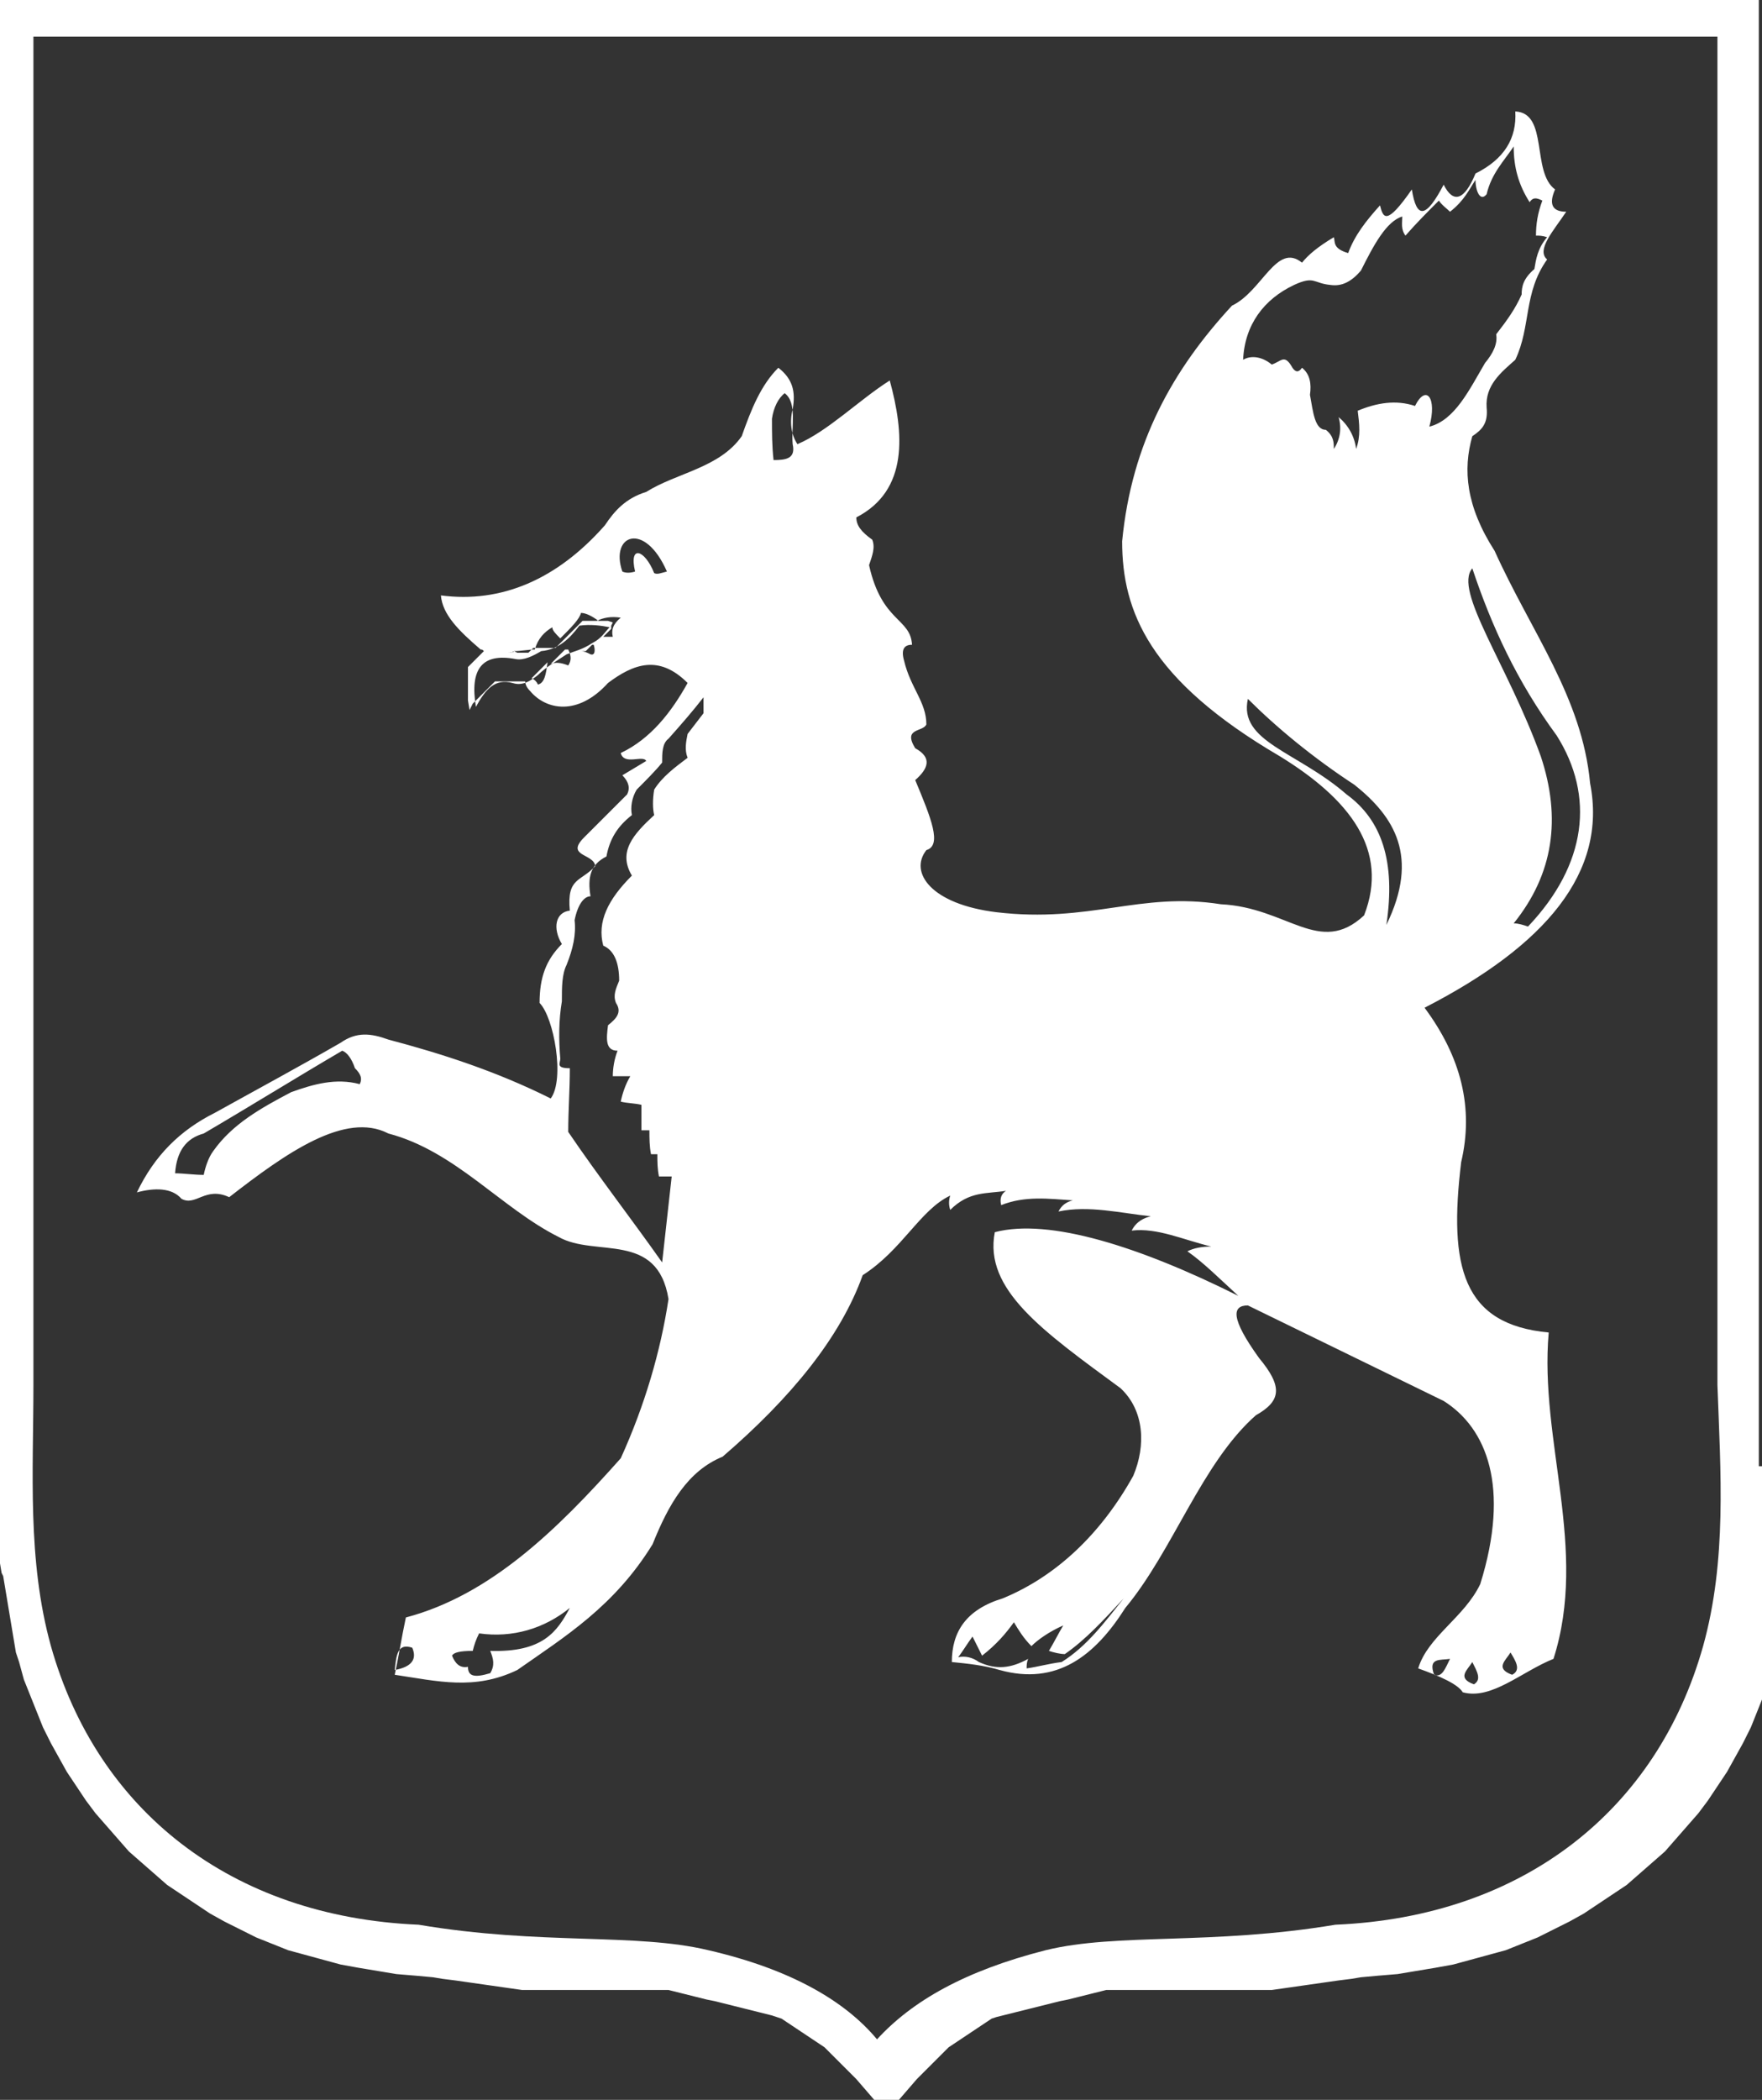
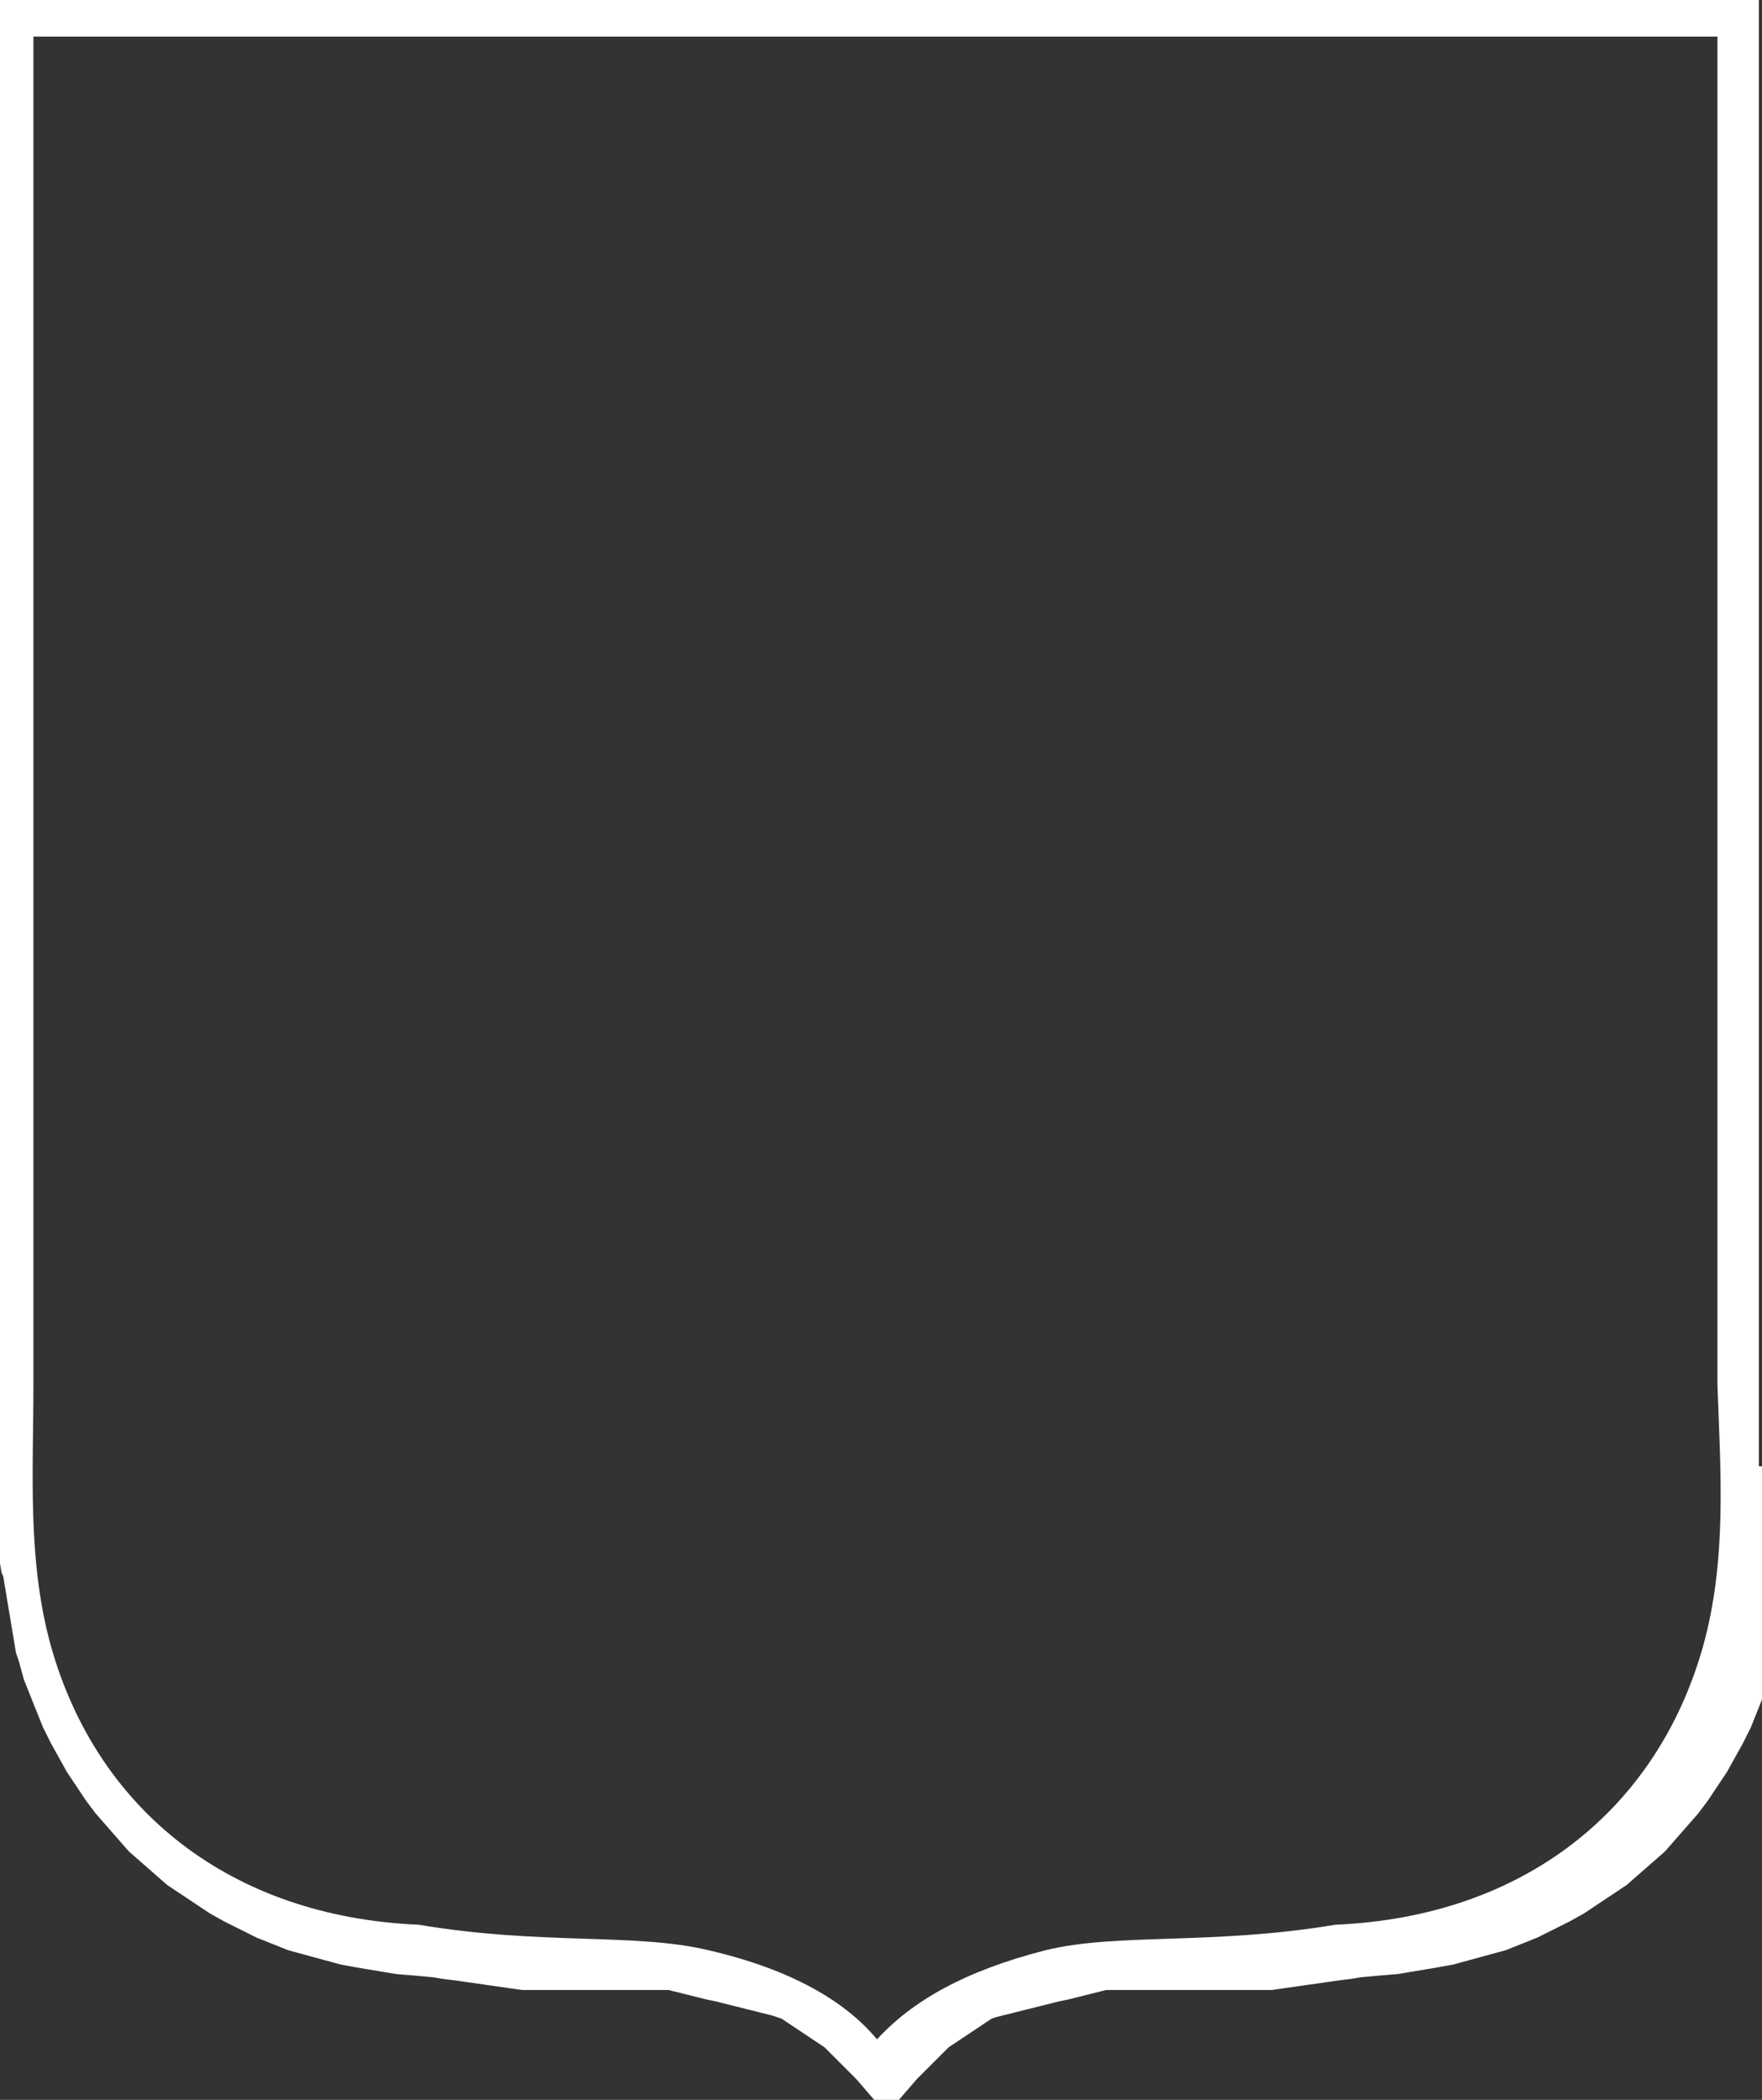
<svg xmlns="http://www.w3.org/2000/svg" version="1.1" id="Слой_1" x="0px" y="0px" viewBox="0 0 110.7 131.9" style="enable-background:new 0 0 110.7 131.9;" xml:space="preserve">
  <rect x="0" y="0" width="110.7" height="131.9" fill="#333333" stroke="none" />
  <style type="text/css"> .st0{fill-rule:evenodd;clip-rule:evenodd;fill:#2EC7D6;} .st1{clip-path:url(#SVGID_00000166649138007120442790000008873072625150733458_);fill-rule:evenodd;clip-rule:evenodd;fill:#2EC7D6;} .st2{clip-path:url(#SVGID_00000166649138007120442790000008873072625150733458_);} .st3{fill-rule:evenodd;clip-rule:evenodd;fill:#FFFFFF;} .st4{fill-rule:evenodd;clip-rule:evenodd;fill:#1BC6D6;} .st5{fill-rule:evenodd;clip-rule:evenodd;fill:#011F62;} .st6{fill-rule:evenodd;clip-rule:evenodd;fill:#0D1F61;} .st7{fill-rule:evenodd;clip-rule:evenodd;fill:#EBEBEB;} .st8{clip-path:url(#SVGID_00000155840658913401035970000017443844600257513357_);fill-rule:evenodd;clip-rule:evenodd;fill:#2EC7D6;} .st9{clip-path:url(#SVGID_00000155840658913401035970000017443844600257513357_);} .st10{fill-rule:evenodd;clip-rule:evenodd;fill:#C4C5C5;} .st11{fill:none;stroke:#1BC6D6;stroke-width:5.669;stroke-linejoin:round;stroke-miterlimit:22.926;} .st12{fill:none;stroke:#1BC6D6;stroke-width:5.102;stroke-linejoin:round;stroke-miterlimit:22.926;} .st13{fill:none;stroke:#1BC6D6;stroke-width:2.835;stroke-linejoin:round;stroke-miterlimit:22.926;} .st14{fill:#011F62;} .st15{fill:none;stroke:#FFFFFF;stroke-width:5.669;stroke-linejoin:round;stroke-miterlimit:22.926;} .st16{fill:none;stroke:#FFFFFF;stroke-width:2.835;stroke-linejoin:round;stroke-miterlimit:22.926;} .st17{fill:none;stroke:#FFFFFF;stroke-width:5.102;stroke-linejoin:round;stroke-miterlimit:22.926;} .st18{fill:none;stroke:#011F62;stroke-width:5.669;stroke-linejoin:round;stroke-miterlimit:22.926;} .st19{fill:none;stroke:#1BC6D6;stroke-width:3.402;stroke-linejoin:round;stroke-miterlimit:22.926;} .st20{opacity:0.5;fill-rule:evenodd;clip-rule:evenodd;fill:#FFFFFF;} .st21{fill:#A5B1C2;} .st22{fill:#6F7782;} .st23{fill-rule:evenodd;clip-rule:evenodd;fill:#ECECEC;} .st24{fill:#F0C419;} .st25{fill:#0D1F61;} .st26{fill:#CC6F56;} .st27{fill:#00249C;} .st28{fill:#B2FF00;} .st29{fill:#975047;} .st30{clip-path:url(#SVGID_00000047024350659496411510000011724867485037005705_);} .st31{clip-path:url(#SVGID_00000084529263185987499910000017424275006820354186_);fill-rule:evenodd;clip-rule:evenodd;fill:#1BC6D6;} .st32{opacity:0.19;} .st33{clip-path:url(#SVGID_00000124162648018725622480000006849743704319637134_);fill-rule:evenodd;clip-rule:evenodd;fill:#1BC6D6;} .st34{fill:#1BC6D6;} .st35{fill:#FFFFFF;} .st36{fill-rule:evenodd;clip-rule:evenodd;fill:#48BBC9;} .st37{fill:#251F60;} .st38{clip-path:url(#SVGID_00000142141449236025791170000001665094477967346605_);fill-rule:evenodd;clip-rule:evenodd;fill:#2EC7D6;} .st39{clip-path:url(#SVGID_00000142141449236025791170000001665094477967346605_);} .st40{clip-path:url(#SVGID_00000143575027135733906690000016974773599300641698_);fill-rule:evenodd;clip-rule:evenodd;fill:#2EC7D6;} .st41{clip-path:url(#SVGID_00000143575027135733906690000016974773599300641698_);} .st42{clip-path:url(#SVGID_00000052796094513161288160000009163452980087470001_);fill-rule:evenodd;clip-rule:evenodd;fill:#1BC6D6;} .st43{clip-path:url(#SVGID_00000078723858316035809540000012593226149705426359_);fill-rule:evenodd;clip-rule:evenodd;fill:#2EC7D6;} .st44{clip-path:url(#SVGID_00000078723858316035809540000012593226149705426359_);} .st45{clip-path:url(#SVGID_00000008838463907735756570000002188768231050775454_);fill-rule:evenodd;clip-rule:evenodd;fill:#2EC7D6;} .st46{clip-path:url(#SVGID_00000008838463907735756570000002188768231050775454_);} .st47{clip-path:url(#SVGID_00000036963668285868141990000000251894192621354372_);fill-rule:evenodd;clip-rule:evenodd;fill:#1BC6D6;} .st48{clip-path:url(#SVGID_00000064326322758705252930000008770894767465184179_);fill-rule:evenodd;clip-rule:evenodd;fill:#2EC7D6;} .st49{clip-path:url(#SVGID_00000064326322758705252930000008770894767465184179_);} .st50{clip-path:url(#SVGID_00000113332440794109270250000017217081152320105625_);fill-rule:evenodd;clip-rule:evenodd;fill:#2EC7D6;} .st51{clip-path:url(#SVGID_00000113332440794109270250000017217081152320105625_);} .st52{clip-path:url(#SVGID_00000083047305833639573580000005738619149365291184_);fill-rule:evenodd;clip-rule:evenodd;fill:#1BC6D6;} .st53{clip-path:url(#SVGID_00000059990039704780814070000004790826317992207531_);fill-rule:evenodd;clip-rule:evenodd;fill:#2EC7D6;} .st54{clip-path:url(#SVGID_00000059990039704780814070000004790826317992207531_);} .st55{clip-path:url(#SVGID_00000109733315239754802470000008356054155780683452_);fill-rule:evenodd;clip-rule:evenodd;fill:#2EC7D6;} .st56{clip-path:url(#SVGID_00000109733315239754802470000008356054155780683452_);} .st57{clip-path:url(#SVGID_00000109737913064334599600000002014119862623189405_);fill-rule:evenodd;clip-rule:evenodd;fill:#1BC6D6;} .st58{clip-path:url(#SVGID_00000002376097641855520800000015625663797605614271_);fill-rule:evenodd;clip-rule:evenodd;fill:#2EC7D6;} .st59{clip-path:url(#SVGID_00000002376097641855520800000015625663797605614271_);} .st60{clip-path:url(#SVGID_00000017482714841614245920000017652178493827614116_);fill-rule:evenodd;clip-rule:evenodd;fill:#2EC7D6;} .st61{clip-path:url(#SVGID_00000017482714841614245920000017652178493827614116_);} .st62{clip-path:url(#SVGID_00000089576263619380481800000008372814334750164638_);fill-rule:evenodd;clip-rule:evenodd;fill:#1BC6D6;} .st63{clip-path:url(#SVGID_00000086688756048798171890000012712764890448466051_);fill-rule:evenodd;clip-rule:evenodd;fill:#2EC7D6;} .st64{clip-path:url(#SVGID_00000086688756048798171890000012712764890448466051_);} .st65{clip-path:url(#SVGID_00000089533476460408594010000009736590754255556536_);fill-rule:evenodd;clip-rule:evenodd;fill:#2EC7D6;} .st66{clip-path:url(#SVGID_00000089533476460408594010000009736590754255556536_);} .st67{clip-path:url(#SVGID_00000026158819662745839310000017222588369616919682_);fill-rule:evenodd;clip-rule:evenodd;fill:#1BC6D6;} .st68{clip-path:url(#SVGID_00000090285225775911963670000011045407969080526736_);fill-rule:evenodd;clip-rule:evenodd;fill:#2EC7D6;} .st69{clip-path:url(#SVGID_00000090285225775911963670000011045407969080526736_);} .st70{fill:none;} </style>
  <g>
    <path class="st3" d="M110.5,92.1v-0.5v-0.5v-0.5v-0.5v-0.5v-0.5v-0.5v-0.5v-0.5v-0.5V0H0v87v0.5v0.5v0.5v0.5v0.5v0.5v0.5v0.5v0.5 v0.5v0.5v0.5v0.5v0.5v0.6v0.6v0.6v0.6v0.6v0.6v0.6l0.1,0.6L0.2,99l0.1,0.6l0.1,0.6l0.1,0.6l0.1,0.6l0.1,0.6l0.1,0.6l0.1,0.6 l0.1,0.6l0.2,0.6l0.3,1.1l0.4,1l0.4,1l0.4,1l0.5,1l0.5,0.9l0.5,0.9l0.6,0.9l0.6,0.9l0.6,0.8l0.7,0.8l0.7,0.8l0.7,0.8l0.8,0.7 l0.8,0.7l0.8,0.7l0.9,0.6l0.9,0.6l0.9,0.6l0.9,0.5l1,0.5l1,0.5l1,0.4l1,0.4l1.1,0.3l1.1,0.3l1.1,0.3l1.1,0.2l1.2,0.2l1.2,0.2 l1.2,0.1l1.1,0.1l0.6,0.1l0.8,0.1l0.7,0.1l0.7,0.1l0.7,0.1l0.7,0.1l0.7,0.1l0.7,0.1h0.7h0.7h0.7h0.6H35h0.6h0.6h0.6h0.6h0.6h0.6H39 h0.5H40h0.5H41h0.5h0.5l0.4,0.1l0.4,0.1l0.4,0.1l0.4,0.1l0.4,0.1l0.4,0.1l0.5,0.1l0.4,0.1l0.4,0.1l0.4,0.1l0.4,0.1l0.4,0.1l0.4,0.1 l0.4,0.1l0.4,0.1l0.4,0.1l0.3,0.1l0.3,0.1l0.3,0.2l0.3,0.2l0.3,0.2l0.3,0.2l0.3,0.2l0.3,0.2l0.3,0.2l0.3,0.2l0.3,0.2l0.2,0.2 l0.2,0.2l0.2,0.2l0.2,0.2l0.2,0.2l0.2,0.2l0.2,0.2l0.2,0.2l0.2,0.2l0.2,0.2l1.9,2.2l1.9-2.2l0.2-0.2l0.2-0.2l0.2-0.2l0.2-0.2 l0.2-0.2l0.2-0.2l0.2-0.2l0.2-0.2l0.2-0.2l0.2-0.2l0.3-0.2l0.3-0.2l0.3-0.2l0.3-0.2l0.3-0.2l0.3-0.2l0.3-0.2l0.3-0.2l0.3-0.2 l0.3-0.1l0.4-0.1l0.4-0.1l0.4-0.1l0.4-0.1l0.4-0.1l0.4-0.1l0.4-0.1l0.4-0.1l0.4-0.1l0.4-0.1l0.5-0.1l0.4-0.1l0.4-0.1l0.4-0.1 l0.4-0.1l0.4-0.1l0.4-0.1h0.5h0.5h0.5h0.5h0.5h0.5h0.5h0.6h0.6h0.6h0.6h0.6h0.6h0.6h0.6h0.7h0.7h0.7l0.7-0.1l0.7-0.1l0.7-0.1 l0.7-0.1l0.7-0.1l0.7-0.1l0.8-0.1l0.6-0.1l1.1-0.1l1.2-0.1l1.2-0.2l1.2-0.2l1.1-0.2l1.1-0.3l1.1-0.3l1.1-0.3l1-0.4l1-0.4l1-0.5 l1-0.5l0.9-0.5l0.9-0.6l0.9-0.6l0.9-0.6l0.8-0.7l0.8-0.7l0.8-0.7l0.7-0.8l0.7-0.8l0.7-0.8l0.6-0.8l0.6-0.9l0.6-0.9l0.5-0.9l0.5-0.9 l0.5-1l0.4-1l0.4-1l0.4-1l0.3-1.1l0.2-0.6l0.1-0.6l0.1-0.6l0.1-0.6l0.1-0.6l0.1-0.6l0.1-0.6l0.1-0.6l0.1-0.6l0.1-0.6l0.1-0.6v-0.6 v-0.6v-0.6v-0.6v-0.6v-0.6v-0.6v-0.5v-0.5v-0.5L110.5,92.1z M107,103.4c-2.9,10.3-11.3,17-23.1,17.5c-7.8,1.3-13.7,0.5-18.2,1.6 c-5.1,1.3-8.4,3.2-10.6,5.6c-2-2.4-5.4-4.4-10.6-5.6c-4.6-1.1-10.5-0.3-18.2-1.6c-11.8-0.5-20.2-7.2-23.1-17.5 C1.7,98,2.1,92.4,2.1,87c0-28.2,0-56.5,0-84.7c17.7,0,35.2,0,52.9,0s35.2,0,52.9,0c0,28.2,0,56.5,0,84.7 C108.1,92.5,108.5,98,107,103.4z" />
-     <path class="st3" d="M97.3,83.7c-5.4-0.5-6.3-4.1-5.5-10.7c0.8-3.4,0-6.6-2.3-9.7c7.6-3.9,11.5-8.5,10.4-14.1 c-0.5-5.4-3.7-9.5-6-14.6c-1.8-2.8-2-5.1-1.4-7.2c0.6-0.4,1-0.8,0.9-1.8c-0.1-1.4,0.9-2.2,1.8-3c1-2.1,0.5-4.2,2-6.3 c-0.7-0.6,0.4-1.8,1.2-3c-0.9,0-1.1-0.5-0.7-1.4c-1.5-1.1-0.4-4.8-2.5-4.9c0.1,1.7-0.7,3-2.5,3.9c-0.7,1.7-1.4,1.9-2,0.7 c-1.1,2.1-1.7,2.2-2,0.3c-1.6,2.3-1.8,1.8-2,1c-0.9,1-1.6,1.9-2,3c-1-0.3-0.8-0.7-0.9-1c-1,0.6-1.6,1.1-2,1.6 c-1.6-1.3-2.5,1.8-4.4,2.7c-3.7,4-6.3,8.6-6.9,14.8c0,4.4,1.7,8.7,9.9,13.5c4.4,2.7,6.9,5.9,5.3,10c-2.8,2.6-4.8-0.5-9-0.7 c-5.1-0.8-8.2,1.2-14.1,0.5c-4.1-0.5-5.5-2.5-4.4-3.9c1-0.3,0.3-2-0.7-4.4c0.8-0.7,1.1-1.4,0-2c-0.8-1.3,0.5-1,0.7-1.5 c0-1.4-1-2.3-1.4-4c-0.2-0.7,0-1,0.5-1c-0.1-1.7-1.9-1.4-2.7-5c0.2-0.6,0.4-1.1,0.2-1.6c-0.7-0.5-1-0.9-1-1.4 c3.3-1.7,3-5.3,2.1-8.6c-1.9,1.2-3.9,3.2-5.8,4c-0.4-0.6-0.5-1.4-0.3-2.2c0.2-1.1,0-1.9-0.9-2.6c-1.1,1.1-1.7,2.6-2.3,4.3 c-1.4,2-4.1,2.3-6,3.5c-1.3,0.4-2,1.2-2.6,2.1c-3,3.4-6.5,4.9-10.3,4.4c0.1,1.2,1.1,2.2,2.5,3.4c0.1,0,0.1,0,0.2,0.1l0,0l-0.1,0.1 l-0.1,0.1l-0.1,0.1L30,41.3l-0.1,0.1l-0.1,0.1l-0.1,0.1l-0.1,0.1l-0.1,0.1l-0.1,0.1V42v0.2v0.2v0.2v0.2V43v0.2v0.2v0.2v0.2V44 l0.1,0.6l0.2-0.4l0.1-0.1l0.1-0.1l0.1-0.1l0.1-0.1l0.1-0.1l0.1-0.1l0.1-0.1l0.1-0.1l0.1-0.1l0.1-0.1l0.1-0.1l0.1-0.1l0.1-0.1 l0.1-0.1h0.1h0.1h0.1h0.1h0.1h0.1h0.1h0.1h0.1H32h0.1h0.1h0.1h0.1h0.1h0.1h0.1h0.1h0.1H33c0,0.2,0.1,0.4,0.3,0.6 c1,1.2,3,1.6,4.9-0.5c1.6-1.2,3.2-1.8,5,0c-1,1.8-2.3,3.5-4.2,4.4c0.2,0.8,1.4,0.1,1.6,0.5c-0.5,0.3-1,0.6-1.5,0.9 c0.4,0.4,0.5,0.8,0.3,1.2c-0.9,0.9-1.7,1.7-2.7,2.7c-1.2,1.2,0.6,1,0.7,1.8c-0.9,1-1.8,0.7-1.6,2.8c-0.9,0.1-1.1,1.1-0.5,2.1 c-1,1-1.4,2.1-1.4,3.7c0.9,0.9,1.6,4.8,0.7,6c-3.4-1.7-6.8-2.8-10.2-3.7c-1.1-0.4-2-0.5-3,0.2c-2.6,1.5-5.2,2.9-7.9,4.4 c-2.2,1.1-3.8,2.7-4.9,5c1.1-0.3,2.2-0.3,2.8,0.4c0.9,0.5,1.5-0.8,3-0.1c3.6-2.8,7.3-5.4,10-4c4.2,1.1,7.1,4.7,10.7,6.5 c2.3,1.3,6.2-0.4,6.9,3.9c-0.5,3.3-1.5,6.7-3,10c-4,4.5-8.2,8.6-13.5,10c-0.3,1.4-0.4,2.2-0.7,3.6c2.7,0.4,5,1,7.7-0.3 c3-2.1,6.1-4,8.5-7.9c1-2.5,2.2-4.6,4.4-5.5c4.3-3.7,7.4-7.5,8.8-11.4c2.5-1.6,3.6-4.1,5.5-5c-0.1,0.3-0.1,0.6,0,0.9 c1.2-1.2,2.3-1,3.5-1.2c-0.3,0.2-0.4,0.5-0.3,0.9c1.5-0.6,3-0.4,4.5-0.3c-0.4,0.1-0.7,0.3-0.9,0.7c1.9-0.4,3.9,0.1,5.8,0.3 c-0.4,0.1-0.9,0.3-1.2,0.9c1.6-0.2,3.3,0.6,5,1c-0.6,0-1.1,0.1-1.5,0.3c1,0.7,2,1.7,3.2,2.8c-6.2-3.1-11.9-4.9-15.3-4 c-0.7,3.6,3,6.2,7.9,9.8c1.5,1.4,1.6,3.6,0.8,5.5c-2,3.6-4.8,6.3-8.2,7.7c-2.3,0.7-3.2,2.1-3.2,4c1,0.1,2,0.2,3,0.5 c3.6,1,6-0.9,7.9-3.9c3-3.6,4.8-9.1,8.2-12.1c1.6-0.9,1.7-1.8,0.2-3.6c-1.8-2.5-1.7-3.3-0.7-3.3c4.1,2,8.2,4,12.3,6 c2.7,1.7,4.2,5.4,2.3,11.5c-1,2.1-3.3,3.3-3.9,5.3c1.4,0.5,2.5,1,2.8,1.5c1.8,0.5,3.7-1.3,5.7-2.1C99.8,97.3,96.7,90.5,97.3,83.7z M92.5,35.7c1.2,3.6,2.8,7.1,5.3,10.5c2.4,3.8,1.9,8.1-1.8,12c-0.3-0.1-0.6-0.2-0.9-0.2c2.5-3.1,3-6.6,1.7-10.5 C94.7,41.7,91.3,37.1,92.5,35.7z M32.3,40.9c0.4,0,0.9-0.1,1.3-0.1c0.2-0.7,0.6-1.1,1.1-1.4c0,0.2,0.2,0.4,0.5,0.7 c0.7-0.7,1.2-1.2,1.3-1.6c0.3,0,0.7,0.2,1.1,0.5h-0.1h-0.1h-0.1h-0.1H37h-0.1h-0.1h-0.2l-0.1,0.1l-0.1,0.1l-0.1,0.1l-0.1,0.1 l-0.1,0.1L36,39.6l-0.1,0.1l-0.1,0.1l-0.1,0.1L35.6,40l-0.1,0.1l-0.1,0.1l-0.1,0.1l-0.1,0.1l-0.1,0.1L35,40.6l-0.1,0.1h-0.1h-0.1 h-0.1h-0.1h-0.1h-0.1h-0.1h-0.1h-0.1H34h-0.1h-0.1h-0.1h-0.1h-0.1l-0.1,0.1l-0.1,0.1L33.2,41h-0.1H33h-0.1h-0.1h-0.1h-0.1h-0.1 L32.3,40.9L32.3,40.9L32.3,40.9L32.1,41H32h-0.1l0,0C32.3,41,32.3,40.9,32.3,40.9z M33.8,43c-0.1-0.2-0.2-0.3-0.4-0.4l0,0l0.1-0.1 l0.1-0.1l0.1-0.1l0.1-0.1l0.1-0.1L34,42l0.2-0.2l0.1-0.1l0.1-0.1l0,0C34.3,42.4,34.2,42.9,33.8,43z M35.7,41.8 c-0.5-0.2-0.8-0.2-1.1-0.1l0,0l0.1-0.1l0.1-0.1l0.2-0.2l0.1-0.1l0.1-0.1l0.1-0.1l0.1-0.1l0.1-0.1h0.1h0.1 C35.9,41.2,35.9,41.5,35.7,41.8z M37.1,41.1c-0.2-0.1-0.4-0.2-0.6-0.2l0,0h0.1h0.1h0.1l0.1-0.1l0.1-0.1l0.1-0.1l0.1-0.1h0.1l0,0 C37.4,40.8,37.4,41.2,37.1,41.1z M37.2,40.4c-0.6,0.4-1.1,0.5-1.6,0.7c-0.6,0.4-1.3,0.8-1.8,1.3c-0.5,0.4-1,0.7-1.6,0.5 c-1.1-0.3-1.7,0.4-2.3,1.5c-0.4-2.4,0.4-3.4,2.5-3c0.5,0.1,1.1-0.2,1.6-0.5c1.1-0.1,1.8-0.8,2.4-1.6c0.7-0.1,1.4,0,1.9,0.1 C38,39.7,37.8,40.1,37.2,40.4z M38.5,40c-0.2,0-0.4,0-0.6,0l0.1-0.1l0.1-0.1l0.1-0.1l0.1-0.1l0.1-0.1v-0.1v-0.1l0.1-0.2L38.2,39 h-0.1H38h-0.1h-0.1h-0.1h-0.1h-0.1c0.4-0.2,0.9-0.3,1.5-0.2C38.5,39.2,38.4,39.6,38.5,40z M41.1,36c-0.6-1.5-1.6-1.8-1.2-0.1 c-0.3,0.1-0.6,0.1-0.8,0c-0.8-2.3,1.4-3.2,2.8,0C41.5,36,41.3,36.1,41.1,36z M22.6,68.1c-1.5-0.4-2.9,0-4.3,0.5 c-1.9,1-3.7,2-4.9,3.7c-0.3,0.4-0.5,1-0.6,1.5c-0.6,0-1.3-0.1-1.8-0.1c0.1-1.4,0.7-2.2,1.8-2.5c2.9-1.7,5.8-3.5,8.7-5.2 c0.3,0.1,0.6,0.5,0.8,1.1C22.6,67.4,22.8,67.7,22.6,68.1z M24.8,104.9c0.1-1,0.2-1.7,1.1-1.4C26.2,104.2,25.9,104.7,24.8,104.9z M30.8,103.7c0.2,0.5,0.3,0.9,0,1.4c-1,0.3-1.4,0.2-1.4-0.4c-0.5,0.1-0.8-0.2-1-0.7c0.1-0.2,0.5-0.3,1.3-0.3 c0.1-0.4,0.2-0.7,0.4-1.1c2.1,0.3,4.1-0.3,5.7-1.6C35,102.5,34.1,103.8,30.8,103.7z M44.2,44.8c-0.3,0.4-0.7,0.9-1,1.3 c-0.1,0.5-0.2,1,0,1.5c-0.8,0.6-1.6,1.2-2.1,2c-0.1,0.6-0.1,1.2,0,1.6c-1.3,1.2-2.3,2.3-1.4,3.8c-1.5,1.5-2.2,2.9-1.8,4.4 c0.7,0.3,1,1.1,1,2.2c-0.2,0.5-0.4,0.9-0.2,1.4c0.4,0.6,0,1-0.5,1.4c-0.1,0.8-0.2,1.6,0.6,1.6c-0.2,0.5-0.3,1.1-0.3,1.6 c0.4,0,0.7,0,1.1,0c-0.3,0.5-0.5,1.1-0.6,1.6c0.4,0.1,0.9,0.1,1.3,0.2c0,0.5,0,1.1,0,1.6c0.2,0,0.3,0,0.5,0c0,0.5,0,1,0.1,1.5 c0.1,0,0.3,0,0.4,0c0,0.5,0,0.9,0.1,1.4c0.3,0,0.6,0,0.8,0c-0.2,1.8-0.4,3.6-0.6,5.4c-1.9-2.7-4-5.4-5.9-8.2c0-1.4,0.1-2.6,0.1-4 c-0.9,0-0.6-0.3-0.6-0.6c-0.1-1.2-0.1-2.4,0.1-3.6c0-0.9,0-1.7,0.3-2.3c0.4-1,0.6-1.9,0.5-2.8c0.2-1,0.6-1.5,1-1.5 c-0.2-1.2,0-2,1-2.5c0.2-1.1,0.7-1.9,1.6-2.6c-0.1-0.5,0-1.1,0.3-1.6c0.6-0.6,1.2-1.2,1.6-1.7c0-0.6,0-1.2,0.4-1.5 c0.8-0.9,1.5-1.7,2.2-2.6C44.2,44,44.2,44.4,44.2,44.8z M48.6,28.9c-0.1-0.9-0.1-1.7-0.1-2.6c0.1-0.7,0.4-1.3,0.8-1.6 c0.8,0.6,0.4,2.1,0.5,3.2C50,28.8,49.4,28.9,48.6,28.9z M66.7,104.4c-0.8,0.1-1.5,0.3-2.2,0.4c0-0.2,0-0.4,0.1-0.6 c-1.1,0.6-2,0.7-3.1,0.2c-0.4-0.3-0.9-0.4-1.3-0.3c0.3-0.4,0.6-0.9,0.9-1.3c0.2,0.4,0.4,0.8,0.6,1.2c0.9-0.7,1.5-1.4,2-2.1 c0.3,0.5,0.6,1,1.1,1.5c0.4-0.4,1.1-0.9,2-1.3c-0.3,0.5-0.6,1.1-0.9,1.6c0.3,0.1,0.7,0.2,1,0.2c1.3-0.9,2.4-2.1,3.7-3.5 C69.4,101.9,68.3,103.4,66.7,104.4z M87.1,58.1c0.6-4-0.3-6.6-2.5-8.2c-3.1-2.7-6.8-3.3-6.2-6c1.8,1.8,4.1,3.7,6.7,5.4 C87.6,51.3,89.2,53.8,87.1,58.1z M88.9,25.5c-1.2-0.4-2.4-0.2-3.6,0.3c0.1,0.8,0.2,1.6-0.1,2.4c-0.1-0.8-0.5-1.5-1.1-2 c0.2,0.7,0.1,1.4-0.3,2c0-0.4,0-0.8-0.5-1.2c-0.7,0-0.8-1.1-1-2.2c0.1-0.7,0-1.3-0.5-1.7c-0.2,0.3-0.4,0.3-0.6,0 c-0.5-0.9-0.7-0.4-1.3-0.2c-0.6-0.5-1.3-0.6-1.8-0.3c0.1-2.2,1.3-3.8,3.2-4.7c1.3-0.6,1.2-0.1,2.3,0c0.7,0.1,1.3-0.2,1.9-0.9 c0.8-1.6,1.6-3.1,2.6-3.4c0,0.4-0.1,0.8,0.2,1.2c0.7-0.8,1.4-1.5,2.1-2.2c0.2,0.3,0.5,0.5,0.7,0.7c0.9-0.7,1.2-1.4,1.6-2 c0,0.7,0.3,1.4,0.7,0.9c0.3-1.3,1.1-2.1,1.7-3c0,1.3,0.3,2.4,1,3.5c0.2-0.3,0.4-0.3,0.8-0.1c-0.3,0.8-0.4,1.5-0.4,2.2 c0.2,0,0.4,0,0.7,0.1c-0.6,0.7-0.7,1.4-0.8,2c-0.7,0.6-0.8,1.1-0.8,1.6c-0.4,0.9-0.9,1.6-1.6,2.5c0.1,0.6-0.2,1.2-0.7,1.8 c-1,1.7-1.9,3.6-3.5,4C90.3,25,89.6,24.1,88.9,25.5z M90.1,105.2c-0.4-1.1,0.4-0.9,1-1C90.8,104.8,90.6,105.4,90.1,105.2z M92.6,105.8c-1.1-0.4-0.4-0.9-0.1-1.4C92.8,105,93.1,105.5,92.6,105.8z M95,105.2c-1.1-0.4-0.4-0.9-0.1-1.4 C95.2,104.3,95.6,104.9,95,105.2z" />
  </g>
</svg>